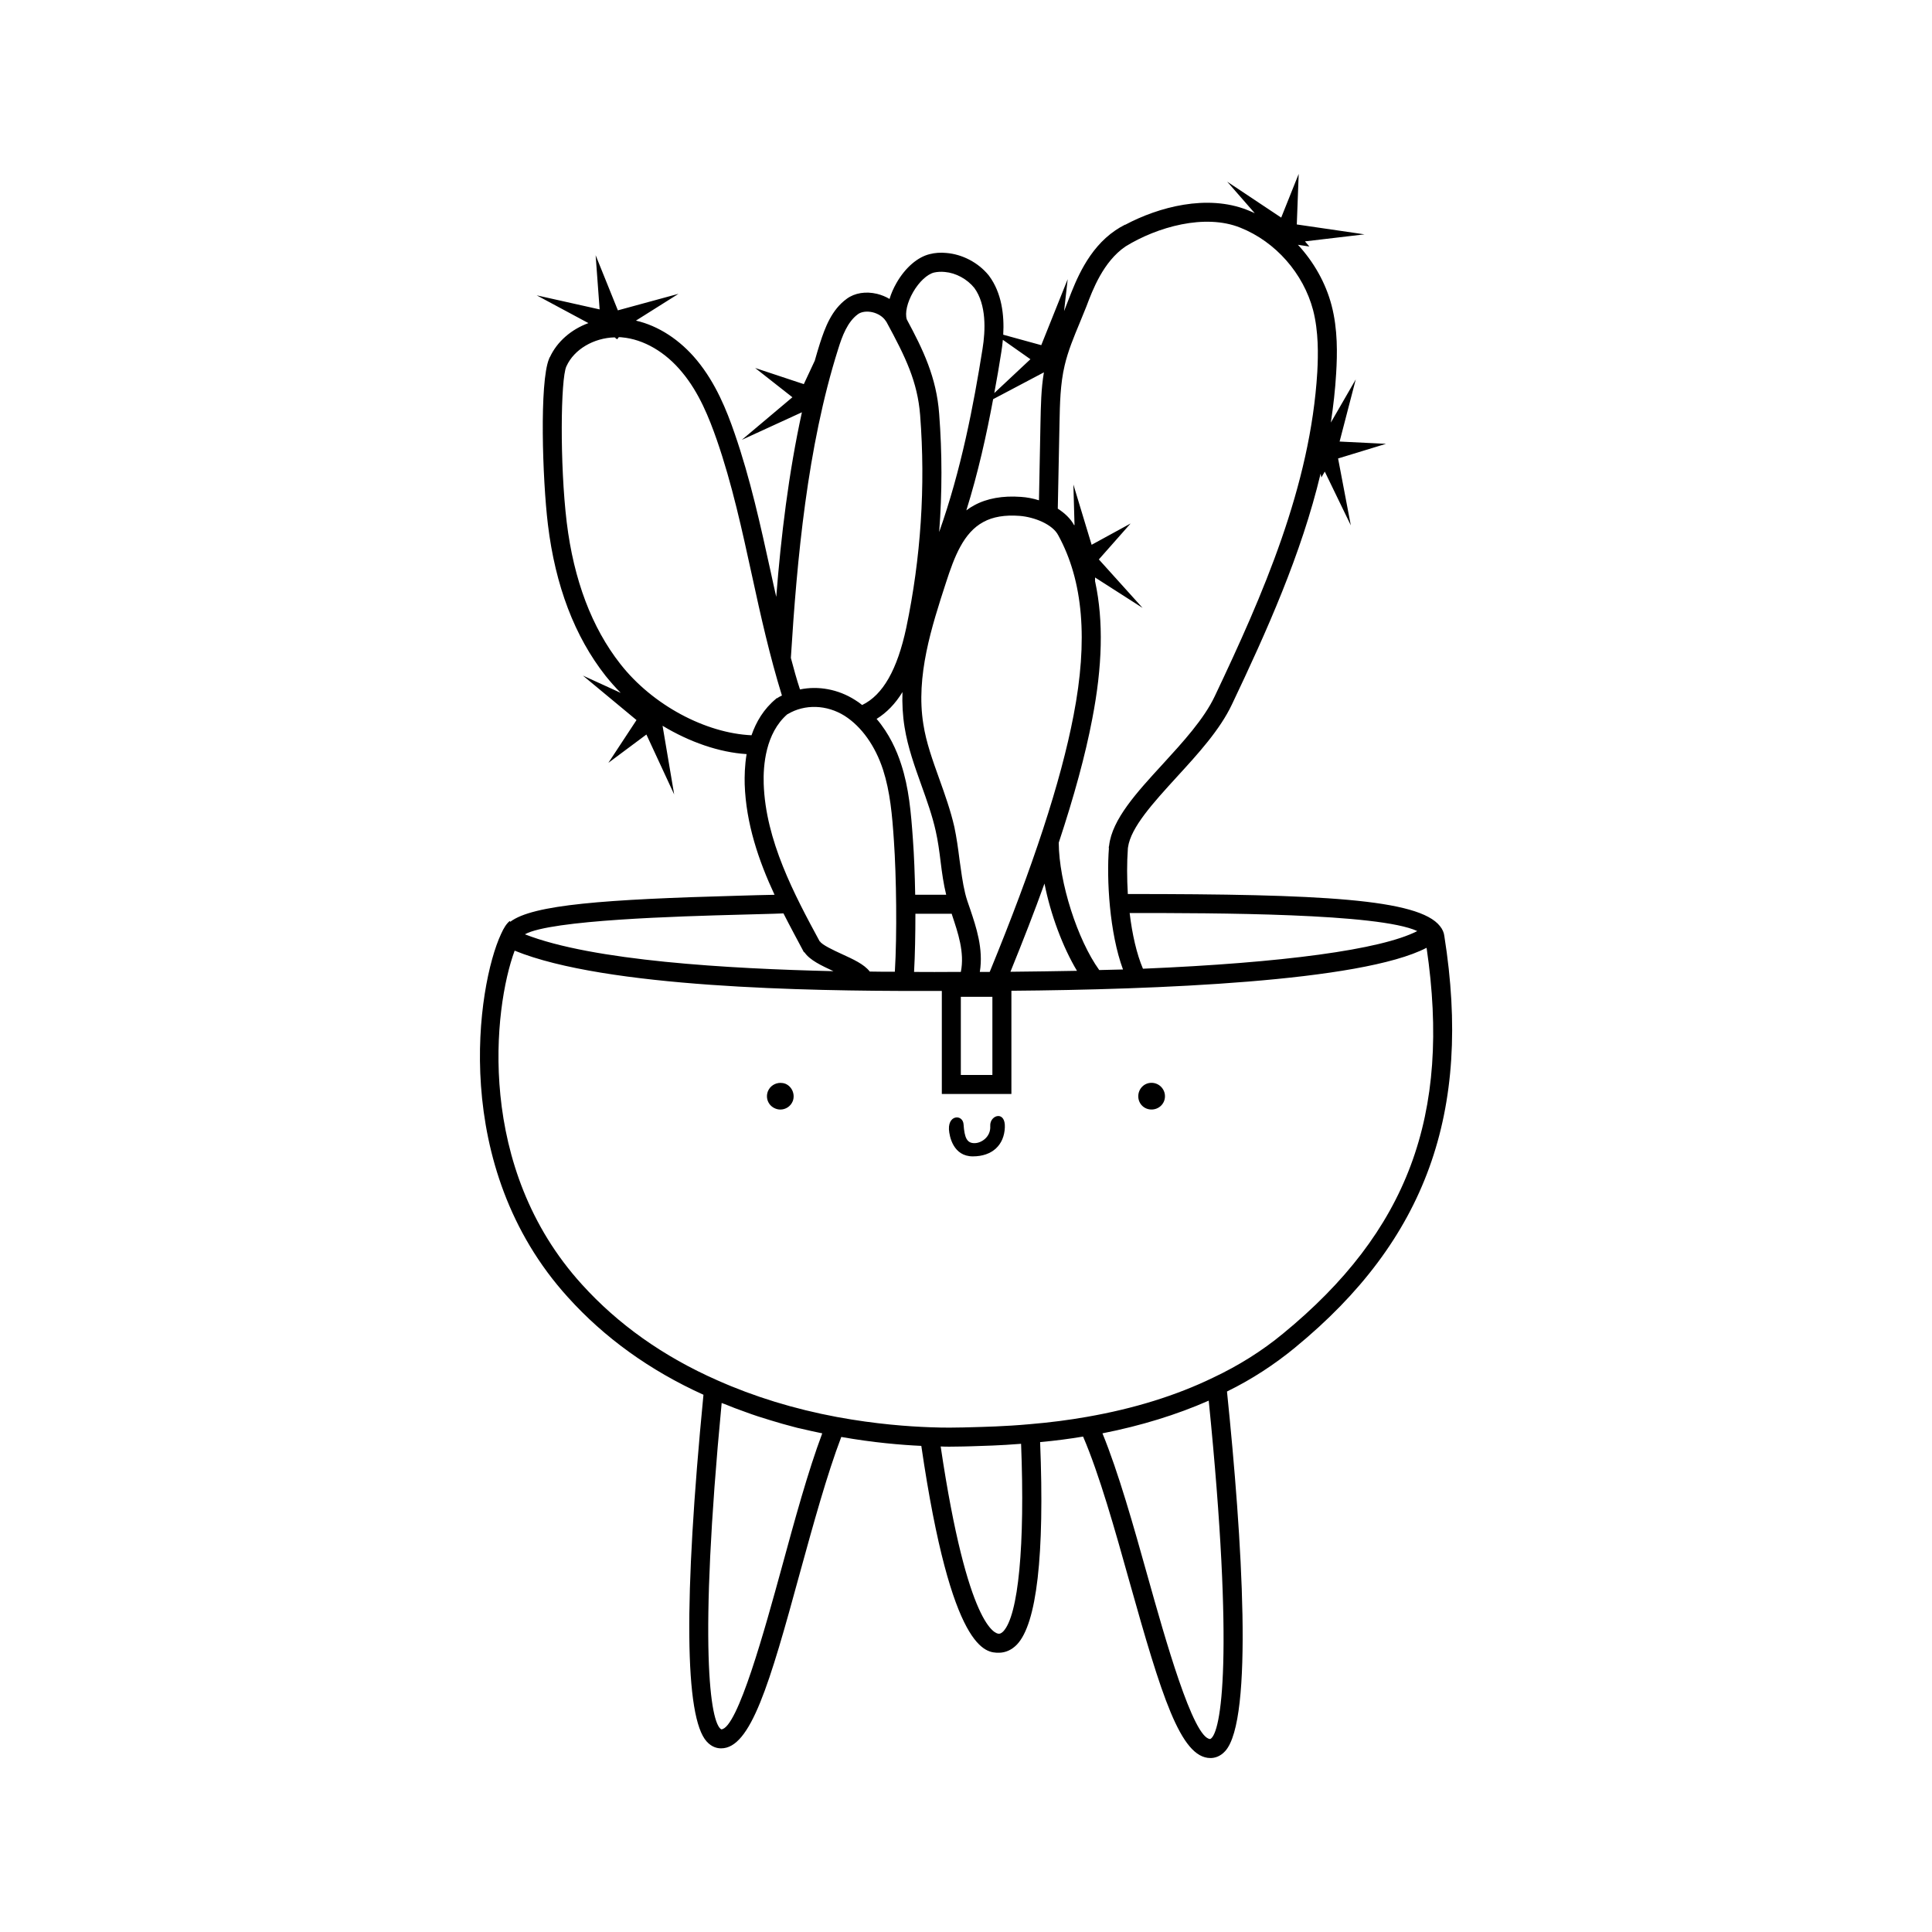
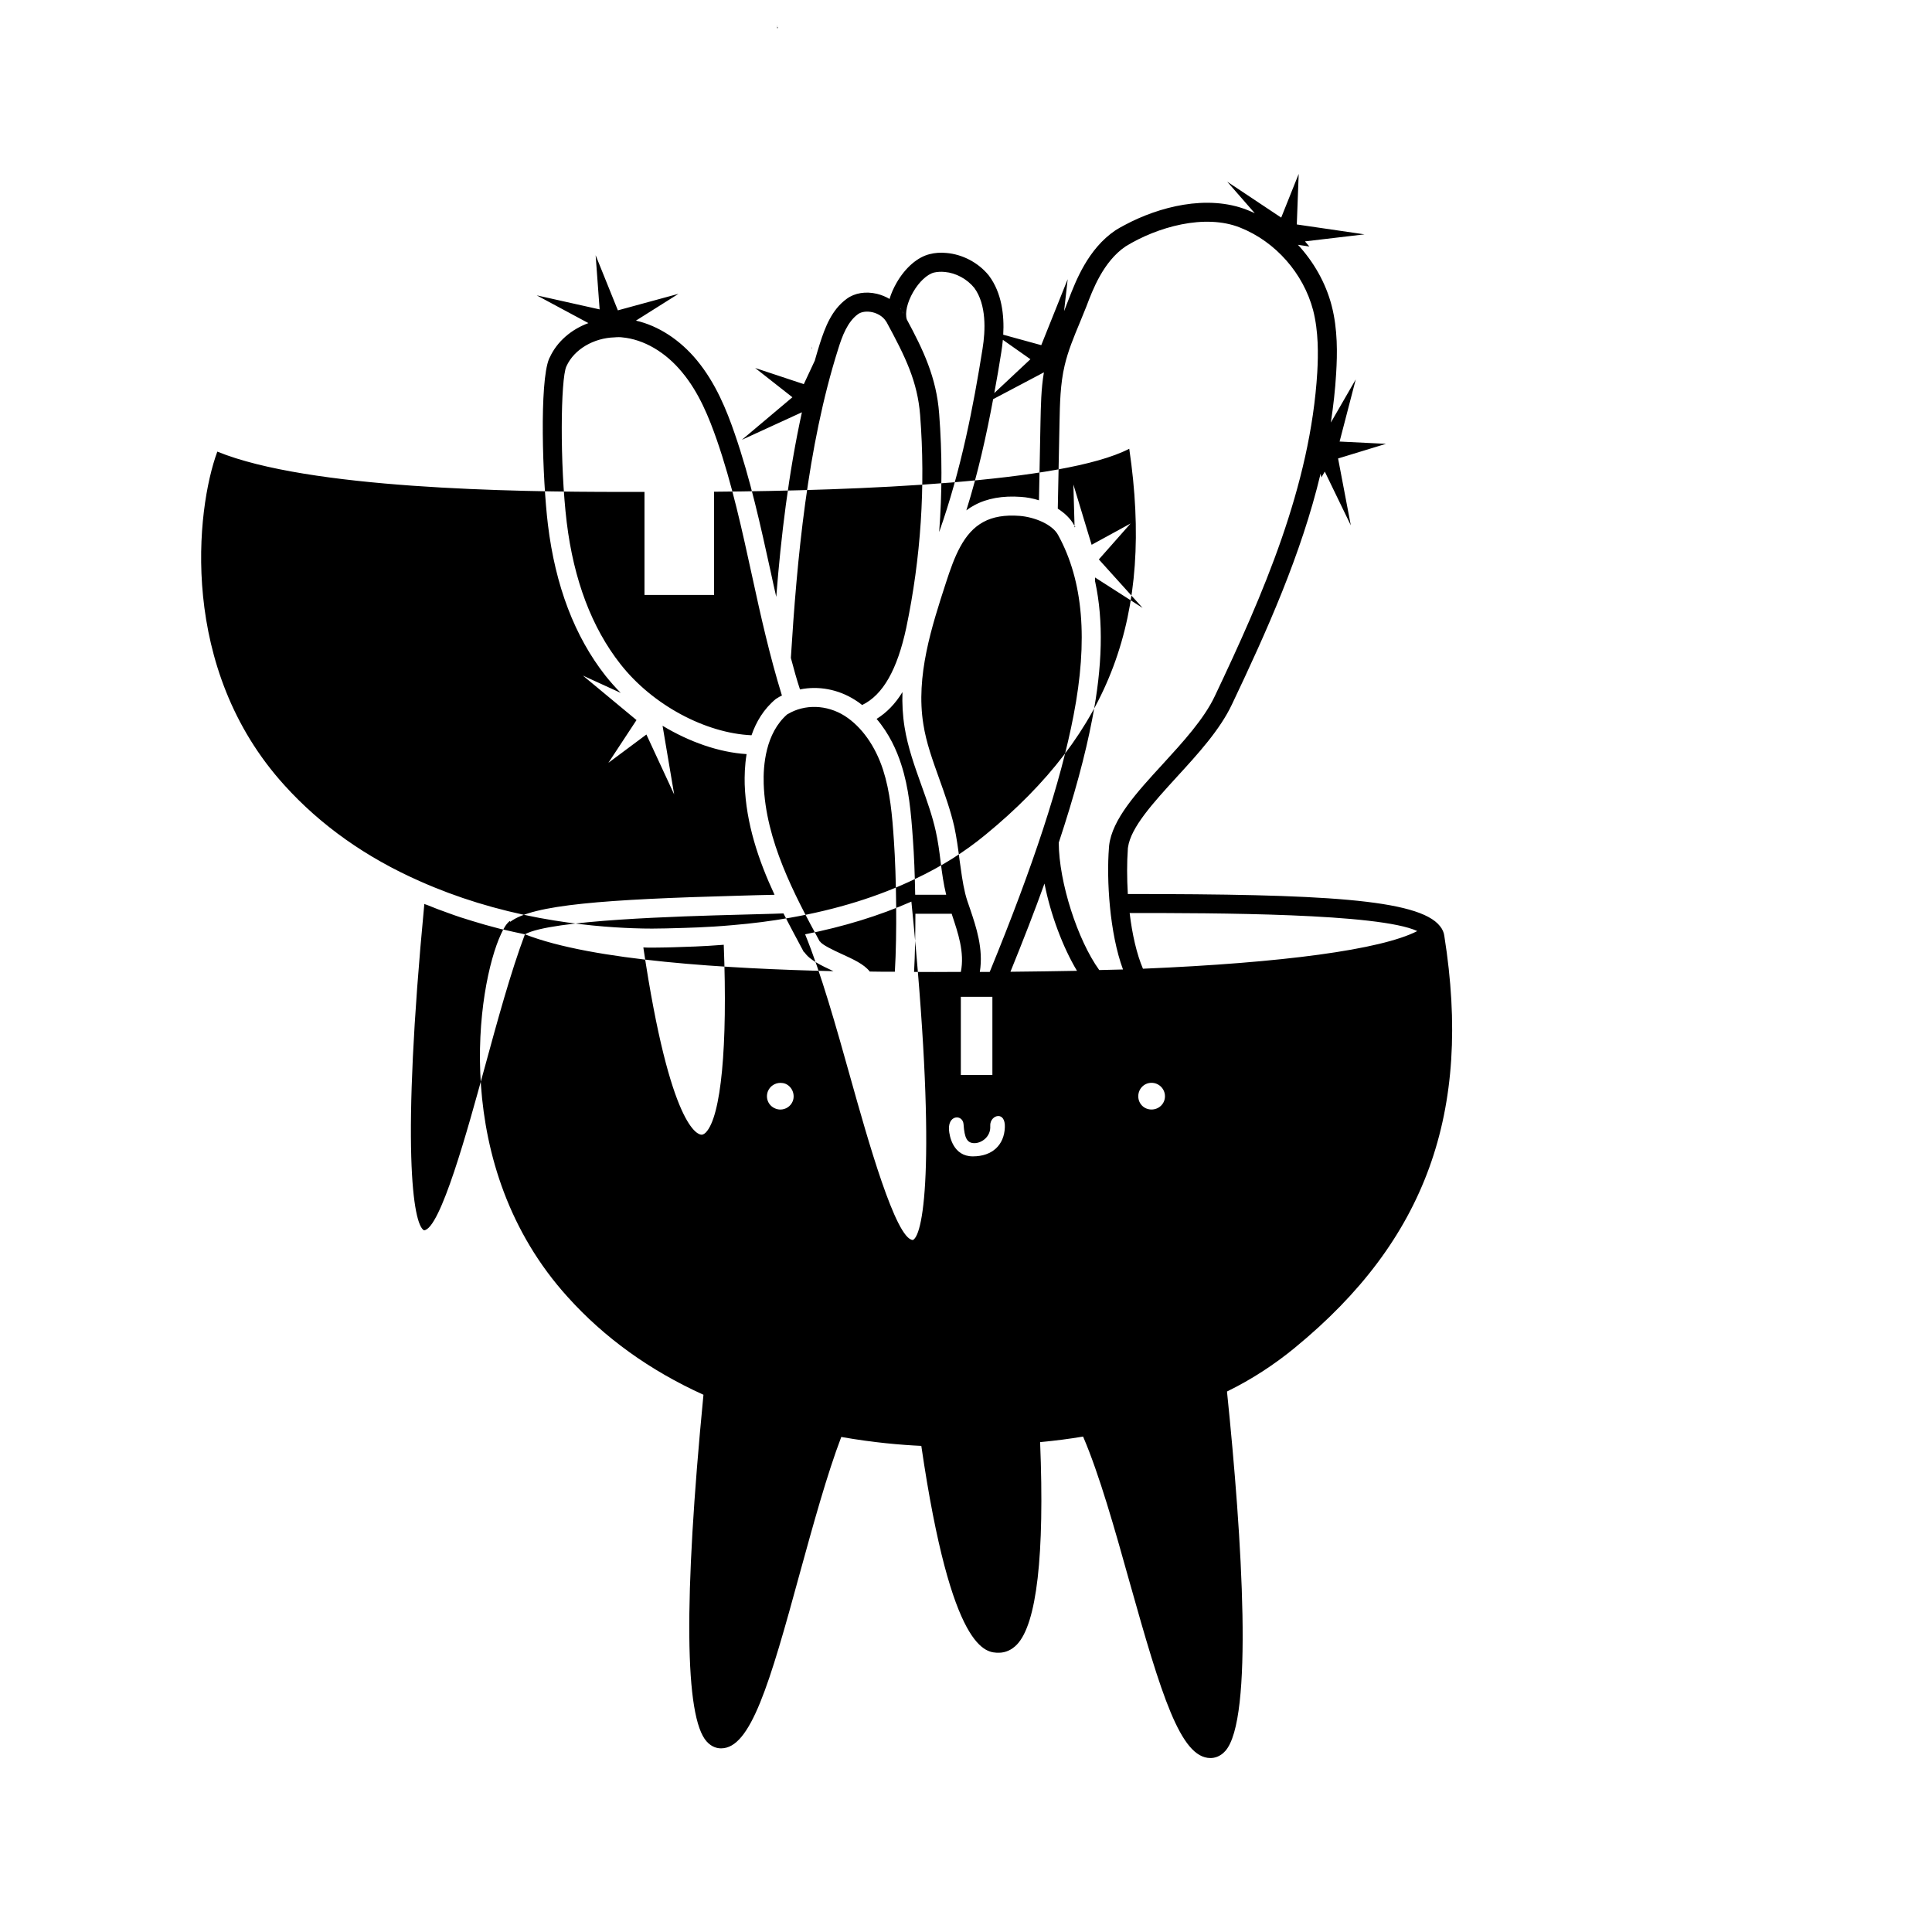
<svg xmlns="http://www.w3.org/2000/svg" fill="#000000" width="800px" height="800px" version="1.1" viewBox="144 144 512 512">
-   <path d="m399.99 382.9m0-6.754m-49.152 54.828c-1.426 0-2.754 0.828-3.324 2.195-0.734 1.844 0.121 3.875 1.969 4.609 0.434 0.176 0.883 0.262 1.324 0.262 1.391 0 2.727-0.832 3.285-2.231 0.676-1.785-0.188-3.875-1.969-4.609-0.422-0.156-0.859-0.227-1.285-0.227zm57.719 8.781c-1.074 0-2.231 1.102-2.133 2.641 0.188 2.828-2.277 4.551-4.18 4.551-1.969 0-2.644-1.355-2.891-4.984-0.082-1.184-0.906-1.84-1.777-1.84-1.066 0-2.203 0.988-2.098 3.195 0.121 1.906 1.168 7.133 6.332 7.133 5.223 0 8.305-3.074 8.484-7.688 0.09-2.156-0.793-3.008-1.738-3.008zm40.605-8.797c-1.969 0-3.508 1.598-3.508 3.566s1.535 3.508 3.508 3.508c1.969 0 3.566-1.535 3.566-3.508 0-1.969-1.598-3.566-3.566-3.566zm-99.352-101.93c-0.051 0.051-0.152 0.102-0.203 0.203 0.102-0.051 0.152-0.102 0.25-0.152zm137.39 172.1c-5.391 4.434-11.438 8.414-18.035 11.637 4.031 39.195 7.055 86.906-0.453 95.27-1.41 1.562-2.922 1.863-3.93 1.863-7.961 0-13.047-16.828-21.41-46.551-3.93-14.055-8.012-28.566-12.344-38.641-3.629 0.605-7.406 1.109-11.387 1.461 1.211 30.078-0.906 48.164-6.144 53.656-1.359 1.41-3.023 2.168-4.785 2.168-3.426 0-12.543 0-20.555-54.816-5.289-0.25-12.695-0.855-21.211-2.367-3.777 9.926-7.406 23.125-10.934 35.922-8.113 29.773-13.098 46.602-20.906 46.602-1.008 0-2.469-0.301-3.828-1.812-5.844-6.449-6.144-37.383-0.855-91.895-14.258-6.449-26.301-15.164-35.922-25.844-31.488-34.711-24.031-82.676-17.734-96.227 0.754-1.715 1.512-2.82 2.316-3.477l0.152 0.203c5.945-4.535 25.09-5.945 60.355-6.902 3.578-0.102 6.852-0.203 9.672-0.25-4.231-9.07-7.559-18.895-7.91-29.27-0.051-2.117 0-4.988 0.504-8.012-7.305-0.453-15.164-3.223-22.27-7.508l3.074 18.188-7.356-15.871-10.078 7.508 7.457-11.336-14.207-11.789 10.027 4.586c-1.461-1.461-2.769-2.973-4.031-4.535-8.16-10.379-13.301-23.832-15.266-40.055-1.461-12.09-2.266-37.785 0.301-43.934 0.051-0.152 0.102-0.25 0.203-0.402 1.914-4.18 5.691-7.406 10.227-9.07l-13.703-7.356 16.676 3.727-1.059-14.359 5.894 14.609 16.07-4.383-11.285 7.106c5.945 1.359 11.688 5.09 16.172 10.531 4.988 6.047 7.859 13.199 9.977 19.348 4.18 12.043 6.902 24.586 9.574 36.727 0.453 2.168 0.957 4.383 1.461 6.602 1.258-16.02 3.273-32.797 6.801-48.918l-15.922 7.305 13.402-11.285-9.875-7.758 12.898 4.281 2.922-6.246 0.051-0.203c0.402-1.461 0.855-2.922 1.309-4.383 1.359-4.18 3.074-8.867 7.106-11.789 2.117-1.562 5.039-2.016 8.012-1.309 1.211 0.301 2.316 0.754 3.324 1.359 0.402-1.41 1.059-2.871 1.863-4.281 2.316-4.031 5.594-6.852 8.816-7.609 1.359-0.352 2.871-0.453 4.383-0.301 4.231 0.352 8.414 2.519 11.184 5.894 0.051 0.051 0.102 0.152 0.152 0.203 3.324 4.484 4.031 10.379 3.727 15.566l10.078 2.769 7.004-17.48-0.957 8.465 1.211-3.125c1.863-4.785 5.09-13.352 12.395-18.289 0.805-0.504 1.664-1.008 2.57-1.461 8.867-4.734 21.715-8.16 32.395-3.93 0.656 0.25 1.309 0.555 1.965 0.855l-7.305-8.363 14.309 9.523 4.637-11.586-0.504 13.402 17.938 2.621-15.77 1.863 1.16 1.359-3.023-0.453c4.18 4.535 7.356 10.078 8.918 16.07 1.664 6.348 1.512 12.898 1.211 17.938-0.25 4.383-0.754 8.766-1.41 13.098l6.602-11.438-4.281 16.473 12.293 0.605-12.695 3.879 3.375 17.734-6.902-14.258-0.906 1.562-0.203-1.008c-5.09 21.312-14.258 41.715-23.477 61.113-3.176 6.75-9.02 13.148-14.66 19.297-6.246 6.852-12.141 13.301-12.898 18.59 0 0.152-0.051 0.25-0.051 0.402v0.152c-0.25 3.477-0.25 7.609 0 11.84 51.188 0 77.082 1.309 82.727 8.516 0.656 0.805 1.059 1.715 1.16 2.672 7.383 46.59-4.859 80.547-39.57 109.01zm-43.832-115.17c0.656 5.543 1.863 10.883 3.527 14.762 37.082-1.562 63.078-5.039 72.699-9.977-10.129-4.734-53.555-4.785-76.227-4.785zm-19.043-107.16c1.812 1.16 3.375 2.621 4.332 4.383 0.102 0.051 0.102 0.102 0.102 0.152v0.402l0.203-0.102c-0.051-0.102-0.102-0.203-0.203-0.301v-0.203l-0.301-10.73 4.836 15.973 10.328-5.644-8.414 9.523 11.586 12.848-12.594-8.062v1.008l0.051 0.203c2.215 10.328 1.914 22.371-0.805 36.324-1.812 9.523-4.785 20.402-8.867 32.746 0.051 10.48 4.988 25.797 10.73 33.754h0.051c2.117-0.051 4.231-0.102 6.246-0.152-3.578-9.672-4.383-23.832-3.727-32.195 0-0.25 0.051-0.453 0.051-0.656 0.805-6.953 7.305-14.055 14.156-21.512 5.391-5.894 10.984-11.992 13.855-18.086 12.746-26.852 25.34-55.621 27.156-85.898 0.25-4.637 0.352-10.68-1.109-16.375-2.57-9.723-9.926-18.137-19.297-21.867-9.371-3.777-22.016-0.203-30.43 4.988-5.894 4.031-8.715 11.539-10.328 15.82l-1.762 4.332c-1.613 3.879-3.125 7.508-4.031 11.387-1.16 4.887-1.258 10.125-1.359 15.215zm-3.527 99.352c-2.621 7.305-5.644 15.062-9.02 23.375 6.047-0.051 11.941-0.152 17.633-0.25-3.777-6.301-7.004-14.965-8.613-23.125zm-6.602-97.438c-3.879-0.301-7.106 0.25-9.574 1.613-5.289 2.82-7.707 9.219-9.926 16.07-3.777 11.637-8.062 24.789-5.996 37.535 0.754 4.887 2.469 9.574 4.231 14.508 1.461 4.082 2.973 8.312 3.981 12.695 0.605 2.871 1.008 5.793 1.359 8.613 0.453 3.176 0.805 6.098 1.512 9.02 0.301 1.258 0.805 2.719 1.359 4.281 1.512 4.535 3.527 10.379 2.519 16.523h2.621c11.539-28.113 18.844-50.383 22.219-67.965 3.879-20 2.57-35.621-4.031-47.711-1.508-2.969-6.394-4.883-10.273-5.184zm-27.961 120.86c3.879 0.051 7.254 0 9.977 0h2.418c1.059-5.188-0.805-10.48-2.266-14.914-0.051-0.152-0.102-0.352-0.152-0.504h-9.621c-0.004 5.492-0.102 10.934-0.355 15.418zm0.301-20.457h8.211c-0.707-2.871-1.109-5.793-1.461-8.664-0.352-2.871-0.707-5.543-1.309-8.211-0.906-4.082-2.367-8.16-3.777-12.09-1.762-4.938-3.629-10.078-4.484-15.469-0.504-3.125-0.656-6.195-0.555-9.27-1.914 3.125-4.18 5.441-6.852 7.106 3.324 3.879 5.34 8.363 6.5 11.992 2.066 6.297 2.621 12.797 3.125 20 0.301 4.027 0.504 9.215 0.602 14.605zm12.094 47.762h8.363v-20.707h-8.363zm8.867-180.71 9.574-8.969-7.305-5.141c-0.102 1.16-0.25 2.215-0.402 3.223-0.559 3.531-1.164 7.16-1.867 10.887zm-7.406 31.086c0.656-0.504 1.359-0.957 2.117-1.359 3.324-1.812 7.508-2.57 12.344-2.215 1.562 0.102 3.176 0.402 4.785 0.906l0.402-20.605c0.102-4.383 0.152-8.867 0.906-13.301l-13.453 7.106c-1.762 9.465-3.981 19.492-7.102 29.469zm-15.77-50.582c4.281 7.961 7.859 15.316 8.566 24.988 0.805 10.43 0.805 20.906 0 31.336 5.844-16.473 9.117-33.605 11.488-48.516 0.805-4.938 1.059-11.738-2.168-16.172-1.914-2.367-4.887-3.981-7.809-4.231-1.008-0.102-1.965-0.051-2.871 0.152-1.812 0.453-3.981 2.469-5.543 5.188s-2.219 5.539-1.664 7.254zm-1.262-2.269c0.102 0.203 0.203 0.402 0.301 0.605h0.051c-0.098-0.203-0.25-0.402-0.352-0.605zm-0.402-0.555c0.102 0.102 0.152 0.152 0.203 0.25-0.051-0.102-0.102-0.203-0.152-0.301zm-29.07 92.5c0.754 2.82 1.512 5.644 2.418 8.363 4.836-1.008 10.125-0.051 14.559 2.769 0.656 0.402 1.309 0.855 1.914 1.359 5.543-2.672 9.32-9.422 11.688-20.453 3.879-18.539 5.141-37.484 3.68-56.375-0.707-8.867-3.828-15.316-8.918-24.688-0.102-0.102-0.152-0.203-0.203-0.301l-0.051-0.051c-0.656-1.008-1.965-1.863-3.426-2.215-1.512-0.352-2.973-0.152-3.879 0.504-2.769 2.016-4.18 5.793-5.238 9.219-8.207 25.895-10.93 55.922-12.543 81.867zm-10.426 20.504c1.211-3.527 3.223-6.953 6.449-9.621 0.102-0.051 0.152-0.102 0.25-0.152 0.453-0.301 0.906-0.555 1.359-0.754-3.223-10.43-5.644-21.211-7.91-31.691-2.621-11.992-5.289-24.383-9.371-36.125-2.016-5.742-4.637-12.395-9.117-17.785-4.434-5.441-10.277-8.816-15.973-9.32-0.25-0.051-0.555-0.051-0.855-0.051-0.352 0-0.707 0-1.109 0.051-5.543 0.152-10.73 3.176-12.746 7.609 0 0.051-0.051 0.051-0.051 0.102-1.512 3.324-1.762 25.797 0.102 41.312 1.863 15.266 6.648 27.91 14.207 37.535 8.516 10.883 22.57 18.34 34.766 18.891zm18.086 54.664 0.051-0.051c0.453 0.906 3.727 2.418 5.691 3.324 3.074 1.41 5.996 2.719 7.508 4.684 2.316 0.051 4.535 0.051 6.648 0.051 0.605-9.875 0.402-25.34-0.25-34.711-0.453-6.852-1.008-13-2.871-18.793-2.066-6.348-5.691-11.438-10.176-14.309-4.734-2.973-10.578-3.176-15.113-0.453h-0.051c-5.844 5.039-6.449 13.703-6.297 18.438 0.5 15.02 8.059 29.277 14.859 41.82zm-78.141-1.914c18.035 7.055 53.855 9.117 81.77 9.773-3.223-1.512-6.297-2.922-7.707-5.039l-0.102 0.051c-1.762-3.324-3.629-6.75-5.441-10.328-3.273 0.152-7.356 0.203-11.891 0.352-15.316 0.406-49.828 1.363-56.629 5.191zm78.797 132.25c-1.914-0.402-3.828-0.805-5.691-1.258-0.555-0.102-1.109-0.25-1.664-0.402-2.168-0.555-4.281-1.16-6.398-1.812-2.215-0.656-4.383-1.359-6.551-2.168-1.914-0.656-3.828-1.41-5.691-2.168-0.25-0.051-0.453-0.152-0.656-0.25-6.195 64.84-3.023 84.891-0.102 86.504 4.332-0.203 11.637-26.902 16.02-42.875 3.426-12.547 6.953-25.492 10.734-35.57zm52.695 2.773c-5.543 0.453-10.125 0.555-13.25 0.656l-1.965 0.051c-0.957 0-2.215 0.051-3.727 0.051-0.707 0-1.512 0-2.367-0.051 7.152 48.215 14.559 49.625 15.418 49.625 0.152 0 0.555 0 1.16-0.605 4.027-4.234 5.789-22.773 4.731-49.727zm49.727-11.438c-8.465 3.727-17.938 6.648-28.164 8.664 4.231 10.328 8.211 24.434 12.043 38.137 4.484 15.973 11.992 42.773 16.523 42.875 2.922-1.41 6.398-22.016-0.402-89.676zm57.738-120.01c-17.383 9.02-72.145 11.082-110.03 11.387v27.355h-18.438v-27.305h-6.195c-28.719 0-82.828-0.805-107.01-10.68-5.644 15.266-10.379 57.434 17.836 88.469 9.523 10.531 21.562 19.094 35.871 25.391 9.723 4.332 20.355 7.609 31.691 9.723 10.328 1.914 19.094 2.519 24.688 2.719 3.879 0.152 6.902 0.102 8.766 0.051l1.965-0.051c3.578-0.102 8.969-0.203 15.617-0.805 5.441-0.453 10.48-1.109 15.316-1.965 12.395-2.168 23.578-5.644 33.25-10.328 6.852-3.223 13.098-7.152 18.59-11.688 33.043-27.105 44.629-57.836 38.082-102.27zm-232.41-156.48c-0.051 0.102-0.102 0.25-0.152 0.402 0.051-0.152 0.102-0.25 0.203-0.402zm93.406-12.293c0.102 0.203 0.203 0.402 0.301 0.605h0.051c-0.098-0.203-0.25-0.402-0.352-0.605zm-0.352-0.605-0.051 0.051c0.102 0.102 0.152 0.152 0.203 0.25-0.051-0.098-0.102-0.199-0.152-0.301zm0 0-0.051 0.051c0.102 0.102 0.152 0.152 0.203 0.25-0.051-0.098-0.102-0.199-0.152-0.301zm0.352 0.605c0.102 0.203 0.203 0.402 0.301 0.605h0.051c-0.098-0.203-0.25-0.402-0.352-0.605zm45.699 56.93v0.402l0.203-0.102c-0.055-0.098-0.105-0.199-0.203-0.301zm-0.102-0.148c0.102 0.051 0.102 0.102 0.102 0.152v-0.203zm0.102 0.148v0.402l0.203-0.102c-0.055-0.098-0.105-0.199-0.203-0.301zm10.828-78.289c0.805-0.504 1.664-1.008 2.57-1.461v-0.051c-0.906 0.453-1.762 0.957-2.57 1.512zm-1.762 163.69h0.051c0-0.25 0.051-0.453 0.051-0.656-0.051 0.203-0.102 0.453-0.102 0.656zm-130.94-135.32 0.656 0.504 0.453-0.555c-0.352 0-0.703 0-1.109 0.051zm121.88 49.926v0.402l0.203-0.102c-0.055-0.098-0.105-0.199-0.203-0.301z" />
+   <path d="m399.99 382.9m0-6.754m-49.152 54.828c-1.426 0-2.754 0.828-3.324 2.195-0.734 1.844 0.121 3.875 1.969 4.609 0.434 0.176 0.883 0.262 1.324 0.262 1.391 0 2.727-0.832 3.285-2.231 0.676-1.785-0.188-3.875-1.969-4.609-0.422-0.156-0.859-0.227-1.285-0.227zm57.719 8.781c-1.074 0-2.231 1.102-2.133 2.641 0.188 2.828-2.277 4.551-4.18 4.551-1.969 0-2.644-1.355-2.891-4.984-0.082-1.184-0.906-1.84-1.777-1.84-1.066 0-2.203 0.988-2.098 3.195 0.121 1.906 1.168 7.133 6.332 7.133 5.223 0 8.305-3.074 8.484-7.688 0.09-2.156-0.793-3.008-1.738-3.008zm40.605-8.797c-1.969 0-3.508 1.598-3.508 3.566s1.535 3.508 3.508 3.508c1.969 0 3.566-1.535 3.566-3.508 0-1.969-1.598-3.566-3.566-3.566zm-99.352-101.93c-0.051 0.051-0.152 0.102-0.203 0.203 0.102-0.051 0.152-0.102 0.25-0.152zm137.39 172.1c-5.391 4.434-11.438 8.414-18.035 11.637 4.031 39.195 7.055 86.906-0.453 95.27-1.41 1.562-2.922 1.863-3.93 1.863-7.961 0-13.047-16.828-21.41-46.551-3.93-14.055-8.012-28.566-12.344-38.641-3.629 0.605-7.406 1.109-11.387 1.461 1.211 30.078-0.906 48.164-6.144 53.656-1.359 1.41-3.023 2.168-4.785 2.168-3.426 0-12.543 0-20.555-54.816-5.289-0.25-12.695-0.855-21.211-2.367-3.777 9.926-7.406 23.125-10.934 35.922-8.113 29.773-13.098 46.602-20.906 46.602-1.008 0-2.469-0.301-3.828-1.812-5.844-6.449-6.144-37.383-0.855-91.895-14.258-6.449-26.301-15.164-35.922-25.844-31.488-34.711-24.031-82.676-17.734-96.227 0.754-1.715 1.512-2.82 2.316-3.477l0.152 0.203c5.945-4.535 25.09-5.945 60.355-6.902 3.578-0.102 6.852-0.203 9.672-0.25-4.231-9.07-7.559-18.895-7.91-29.27-0.051-2.117 0-4.988 0.504-8.012-7.305-0.453-15.164-3.223-22.27-7.508l3.074 18.188-7.356-15.871-10.078 7.508 7.457-11.336-14.207-11.789 10.027 4.586c-1.461-1.461-2.769-2.973-4.031-4.535-8.16-10.379-13.301-23.832-15.266-40.055-1.461-12.09-2.266-37.785 0.301-43.934 0.051-0.152 0.102-0.25 0.203-0.402 1.914-4.18 5.691-7.406 10.227-9.07l-13.703-7.356 16.676 3.727-1.059-14.359 5.894 14.609 16.07-4.383-11.285 7.106c5.945 1.359 11.688 5.09 16.172 10.531 4.988 6.047 7.859 13.199 9.977 19.348 4.18 12.043 6.902 24.586 9.574 36.727 0.453 2.168 0.957 4.383 1.461 6.602 1.258-16.02 3.273-32.797 6.801-48.918l-15.922 7.305 13.402-11.285-9.875-7.758 12.898 4.281 2.922-6.246 0.051-0.203c0.402-1.461 0.855-2.922 1.309-4.383 1.359-4.18 3.074-8.867 7.106-11.789 2.117-1.562 5.039-2.016 8.012-1.309 1.211 0.301 2.316 0.754 3.324 1.359 0.402-1.41 1.059-2.871 1.863-4.281 2.316-4.031 5.594-6.852 8.816-7.609 1.359-0.352 2.871-0.453 4.383-0.301 4.231 0.352 8.414 2.519 11.184 5.894 0.051 0.051 0.102 0.152 0.152 0.203 3.324 4.484 4.031 10.379 3.727 15.566l10.078 2.769 7.004-17.48-0.957 8.465 1.211-3.125c1.863-4.785 5.09-13.352 12.395-18.289 0.805-0.504 1.664-1.008 2.57-1.461 8.867-4.734 21.715-8.16 32.395-3.93 0.656 0.25 1.309 0.555 1.965 0.855l-7.305-8.363 14.309 9.523 4.637-11.586-0.504 13.402 17.938 2.621-15.77 1.863 1.16 1.359-3.023-0.453c4.18 4.535 7.356 10.078 8.918 16.07 1.664 6.348 1.512 12.898 1.211 17.938-0.25 4.383-0.754 8.766-1.41 13.098l6.602-11.438-4.281 16.473 12.293 0.605-12.695 3.879 3.375 17.734-6.902-14.258-0.906 1.562-0.203-1.008c-5.09 21.312-14.258 41.715-23.477 61.113-3.176 6.75-9.02 13.148-14.66 19.297-6.246 6.852-12.141 13.301-12.898 18.59 0 0.152-0.051 0.25-0.051 0.402v0.152c-0.25 3.477-0.25 7.609 0 11.84 51.188 0 77.082 1.309 82.727 8.516 0.656 0.805 1.059 1.715 1.16 2.672 7.383 46.59-4.859 80.547-39.57 109.01zm-43.832-115.17c0.656 5.543 1.863 10.883 3.527 14.762 37.082-1.562 63.078-5.039 72.699-9.977-10.129-4.734-53.555-4.785-76.227-4.785zm-19.043-107.16c1.812 1.16 3.375 2.621 4.332 4.383 0.102 0.051 0.102 0.102 0.102 0.152v0.402l0.203-0.102c-0.051-0.102-0.102-0.203-0.203-0.301v-0.203l-0.301-10.73 4.836 15.973 10.328-5.644-8.414 9.523 11.586 12.848-12.594-8.062v1.008l0.051 0.203c2.215 10.328 1.914 22.371-0.805 36.324-1.812 9.523-4.785 20.402-8.867 32.746 0.051 10.48 4.988 25.797 10.73 33.754h0.051c2.117-0.051 4.231-0.102 6.246-0.152-3.578-9.672-4.383-23.832-3.727-32.195 0-0.25 0.051-0.453 0.051-0.656 0.805-6.953 7.305-14.055 14.156-21.512 5.391-5.894 10.984-11.992 13.855-18.086 12.746-26.852 25.34-55.621 27.156-85.898 0.25-4.637 0.352-10.68-1.109-16.375-2.57-9.723-9.926-18.137-19.297-21.867-9.371-3.777-22.016-0.203-30.43 4.988-5.894 4.031-8.715 11.539-10.328 15.82l-1.762 4.332c-1.613 3.879-3.125 7.508-4.031 11.387-1.16 4.887-1.258 10.125-1.359 15.215zm-3.527 99.352c-2.621 7.305-5.644 15.062-9.02 23.375 6.047-0.051 11.941-0.152 17.633-0.25-3.777-6.301-7.004-14.965-8.613-23.125zm-6.602-97.438c-3.879-0.301-7.106 0.25-9.574 1.613-5.289 2.82-7.707 9.219-9.926 16.07-3.777 11.637-8.062 24.789-5.996 37.535 0.754 4.887 2.469 9.574 4.231 14.508 1.461 4.082 2.973 8.312 3.981 12.695 0.605 2.871 1.008 5.793 1.359 8.613 0.453 3.176 0.805 6.098 1.512 9.02 0.301 1.258 0.805 2.719 1.359 4.281 1.512 4.535 3.527 10.379 2.519 16.523h2.621c11.539-28.113 18.844-50.383 22.219-67.965 3.879-20 2.57-35.621-4.031-47.711-1.508-2.969-6.394-4.883-10.273-5.184zm-27.961 120.86c3.879 0.051 7.254 0 9.977 0h2.418c1.059-5.188-0.805-10.48-2.266-14.914-0.051-0.152-0.102-0.352-0.152-0.504h-9.621c-0.004 5.492-0.102 10.934-0.355 15.418zm0.301-20.457h8.211c-0.707-2.871-1.109-5.793-1.461-8.664-0.352-2.871-0.707-5.543-1.309-8.211-0.906-4.082-2.367-8.16-3.777-12.09-1.762-4.938-3.629-10.078-4.484-15.469-0.504-3.125-0.656-6.195-0.555-9.27-1.914 3.125-4.18 5.441-6.852 7.106 3.324 3.879 5.34 8.363 6.5 11.992 2.066 6.297 2.621 12.797 3.125 20 0.301 4.027 0.504 9.215 0.602 14.605zm12.094 47.762h8.363v-20.707h-8.363zm8.867-180.71 9.574-8.969-7.305-5.141c-0.102 1.16-0.25 2.215-0.402 3.223-0.559 3.531-1.164 7.16-1.867 10.887zm-7.406 31.086c0.656-0.504 1.359-0.957 2.117-1.359 3.324-1.812 7.508-2.57 12.344-2.215 1.562 0.102 3.176 0.402 4.785 0.906l0.402-20.605c0.102-4.383 0.152-8.867 0.906-13.301l-13.453 7.106c-1.762 9.465-3.981 19.492-7.102 29.469zm-15.77-50.582c4.281 7.961 7.859 15.316 8.566 24.988 0.805 10.43 0.805 20.906 0 31.336 5.844-16.473 9.117-33.605 11.488-48.516 0.805-4.938 1.059-11.738-2.168-16.172-1.914-2.367-4.887-3.981-7.809-4.231-1.008-0.102-1.965-0.051-2.871 0.152-1.812 0.453-3.981 2.469-5.543 5.188s-2.219 5.539-1.664 7.254zm-1.262-2.269c0.102 0.203 0.203 0.402 0.301 0.605h0.051c-0.098-0.203-0.25-0.402-0.352-0.605zm-0.402-0.555c0.102 0.102 0.152 0.152 0.203 0.25-0.051-0.102-0.102-0.203-0.152-0.301zm-29.07 92.5c0.754 2.82 1.512 5.644 2.418 8.363 4.836-1.008 10.125-0.051 14.559 2.769 0.656 0.402 1.309 0.855 1.914 1.359 5.543-2.672 9.32-9.422 11.688-20.453 3.879-18.539 5.141-37.484 3.68-56.375-0.707-8.867-3.828-15.316-8.918-24.688-0.102-0.102-0.152-0.203-0.203-0.301l-0.051-0.051c-0.656-1.008-1.965-1.863-3.426-2.215-1.512-0.352-2.973-0.152-3.879 0.504-2.769 2.016-4.18 5.793-5.238 9.219-8.207 25.895-10.93 55.922-12.543 81.867zm-10.426 20.504c1.211-3.527 3.223-6.953 6.449-9.621 0.102-0.051 0.152-0.102 0.25-0.152 0.453-0.301 0.906-0.555 1.359-0.754-3.223-10.43-5.644-21.211-7.91-31.691-2.621-11.992-5.289-24.383-9.371-36.125-2.016-5.742-4.637-12.395-9.117-17.785-4.434-5.441-10.277-8.816-15.973-9.32-0.25-0.051-0.555-0.051-0.855-0.051-0.352 0-0.707 0-1.109 0.051-5.543 0.152-10.73 3.176-12.746 7.609 0 0.051-0.051 0.051-0.051 0.102-1.512 3.324-1.762 25.797 0.102 41.312 1.863 15.266 6.648 27.91 14.207 37.535 8.516 10.883 22.57 18.34 34.766 18.891zm18.086 54.664 0.051-0.051c0.453 0.906 3.727 2.418 5.691 3.324 3.074 1.41 5.996 2.719 7.508 4.684 2.316 0.051 4.535 0.051 6.648 0.051 0.605-9.875 0.402-25.34-0.25-34.711-0.453-6.852-1.008-13-2.871-18.793-2.066-6.348-5.691-11.438-10.176-14.309-4.734-2.973-10.578-3.176-15.113-0.453h-0.051c-5.844 5.039-6.449 13.703-6.297 18.438 0.5 15.02 8.059 29.277 14.859 41.82zm-78.141-1.914c18.035 7.055 53.855 9.117 81.77 9.773-3.223-1.512-6.297-2.922-7.707-5.039l-0.102 0.051c-1.762-3.324-3.629-6.75-5.441-10.328-3.273 0.152-7.356 0.203-11.891 0.352-15.316 0.406-49.828 1.363-56.629 5.191zc-1.914-0.402-3.828-0.805-5.691-1.258-0.555-0.102-1.109-0.25-1.664-0.402-2.168-0.555-4.281-1.16-6.398-1.812-2.215-0.656-4.383-1.359-6.551-2.168-1.914-0.656-3.828-1.41-5.691-2.168-0.25-0.051-0.453-0.152-0.656-0.25-6.195 64.84-3.023 84.891-0.102 86.504 4.332-0.203 11.637-26.902 16.02-42.875 3.426-12.547 6.953-25.492 10.734-35.57zm52.695 2.773c-5.543 0.453-10.125 0.555-13.25 0.656l-1.965 0.051c-0.957 0-2.215 0.051-3.727 0.051-0.707 0-1.512 0-2.367-0.051 7.152 48.215 14.559 49.625 15.418 49.625 0.152 0 0.555 0 1.16-0.605 4.027-4.234 5.789-22.773 4.731-49.727zm49.727-11.438c-8.465 3.727-17.938 6.648-28.164 8.664 4.231 10.328 8.211 24.434 12.043 38.137 4.484 15.973 11.992 42.773 16.523 42.875 2.922-1.41 6.398-22.016-0.402-89.676zm57.738-120.01c-17.383 9.02-72.145 11.082-110.03 11.387v27.355h-18.438v-27.305h-6.195c-28.719 0-82.828-0.805-107.01-10.68-5.644 15.266-10.379 57.434 17.836 88.469 9.523 10.531 21.562 19.094 35.871 25.391 9.723 4.332 20.355 7.609 31.691 9.723 10.328 1.914 19.094 2.519 24.688 2.719 3.879 0.152 6.902 0.102 8.766 0.051l1.965-0.051c3.578-0.102 8.969-0.203 15.617-0.805 5.441-0.453 10.48-1.109 15.316-1.965 12.395-2.168 23.578-5.644 33.25-10.328 6.852-3.223 13.098-7.152 18.59-11.688 33.043-27.105 44.629-57.836 38.082-102.27zm-232.41-156.48c-0.051 0.102-0.102 0.25-0.152 0.402 0.051-0.152 0.102-0.25 0.203-0.402zm93.406-12.293c0.102 0.203 0.203 0.402 0.301 0.605h0.051c-0.098-0.203-0.25-0.402-0.352-0.605zm-0.352-0.605-0.051 0.051c0.102 0.102 0.152 0.152 0.203 0.25-0.051-0.098-0.102-0.199-0.152-0.301zm0 0-0.051 0.051c0.102 0.102 0.152 0.152 0.203 0.25-0.051-0.098-0.102-0.199-0.152-0.301zm0.352 0.605c0.102 0.203 0.203 0.402 0.301 0.605h0.051c-0.098-0.203-0.25-0.402-0.352-0.605zm45.699 56.93v0.402l0.203-0.102c-0.055-0.098-0.105-0.199-0.203-0.301zm-0.102-0.148c0.102 0.051 0.102 0.102 0.102 0.152v-0.203zm0.102 0.148v0.402l0.203-0.102c-0.055-0.098-0.105-0.199-0.203-0.301zm10.828-78.289c0.805-0.504 1.664-1.008 2.57-1.461v-0.051c-0.906 0.453-1.762 0.957-2.57 1.512zm-1.762 163.69h0.051c0-0.25 0.051-0.453 0.051-0.656-0.051 0.203-0.102 0.453-0.102 0.656zm-130.94-135.32 0.656 0.504 0.453-0.555c-0.352 0-0.703 0-1.109 0.051zm121.88 49.926v0.402l0.203-0.102c-0.055-0.098-0.105-0.199-0.203-0.301z" />
</svg>